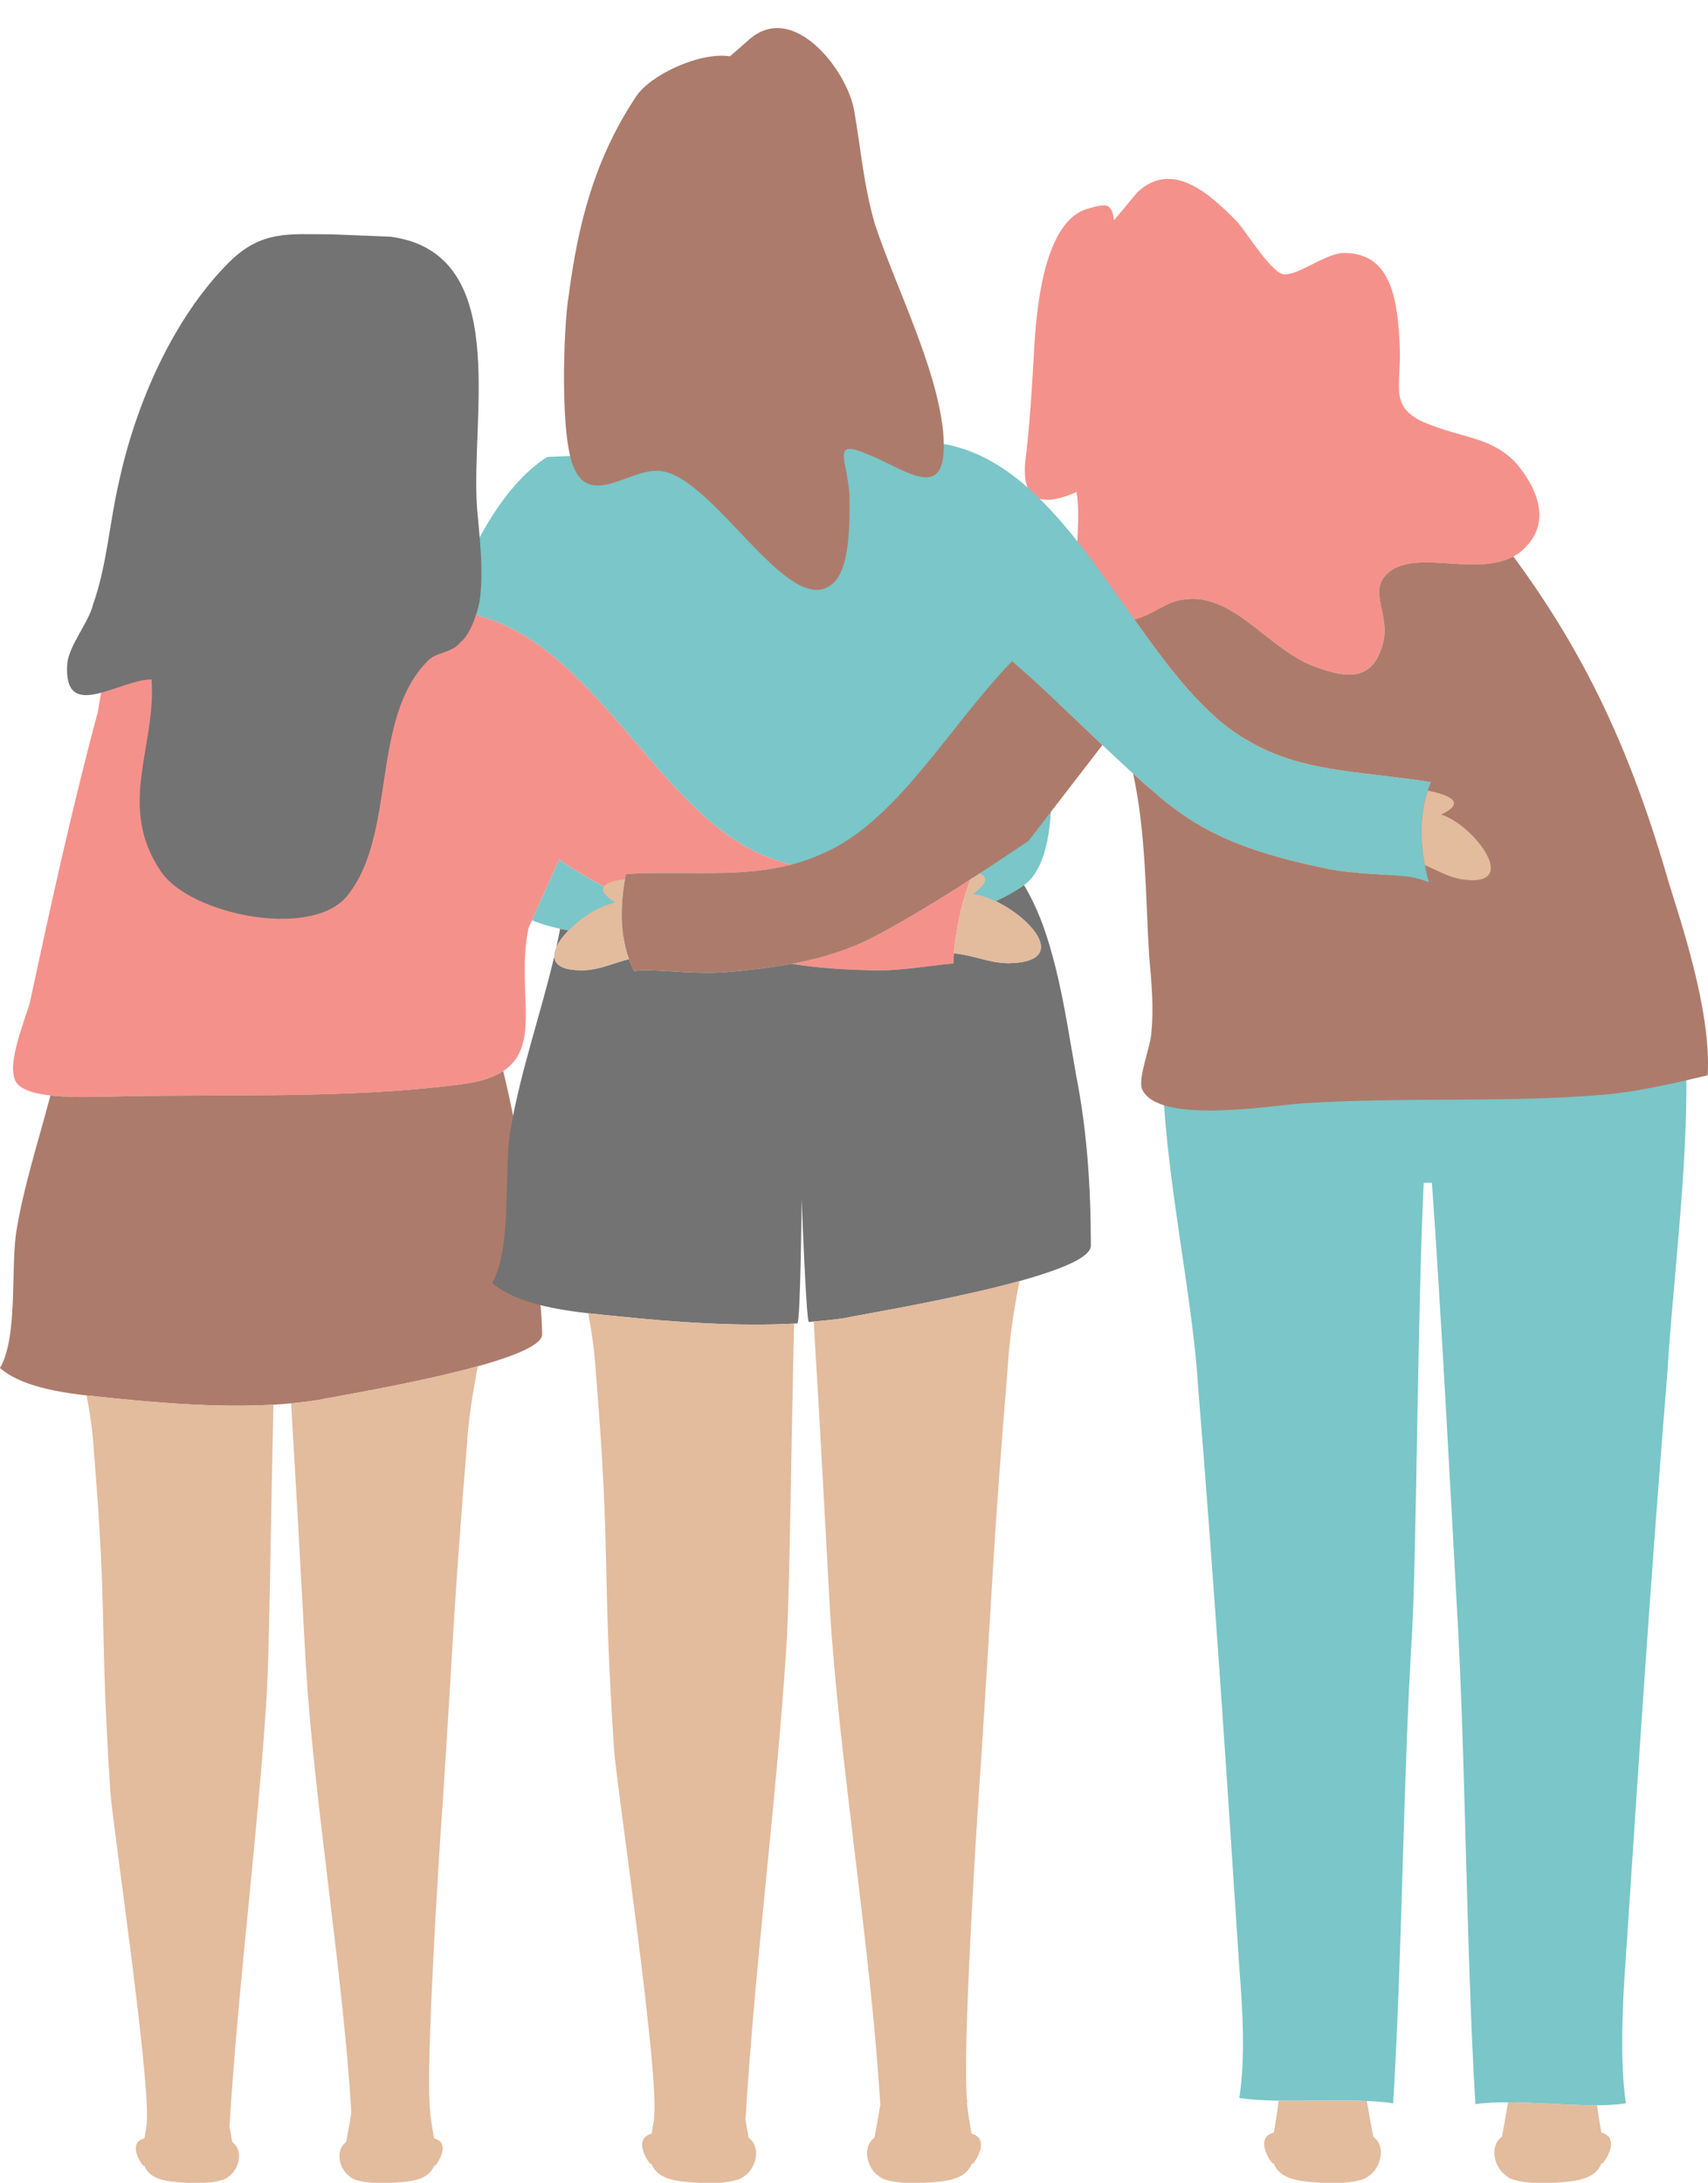
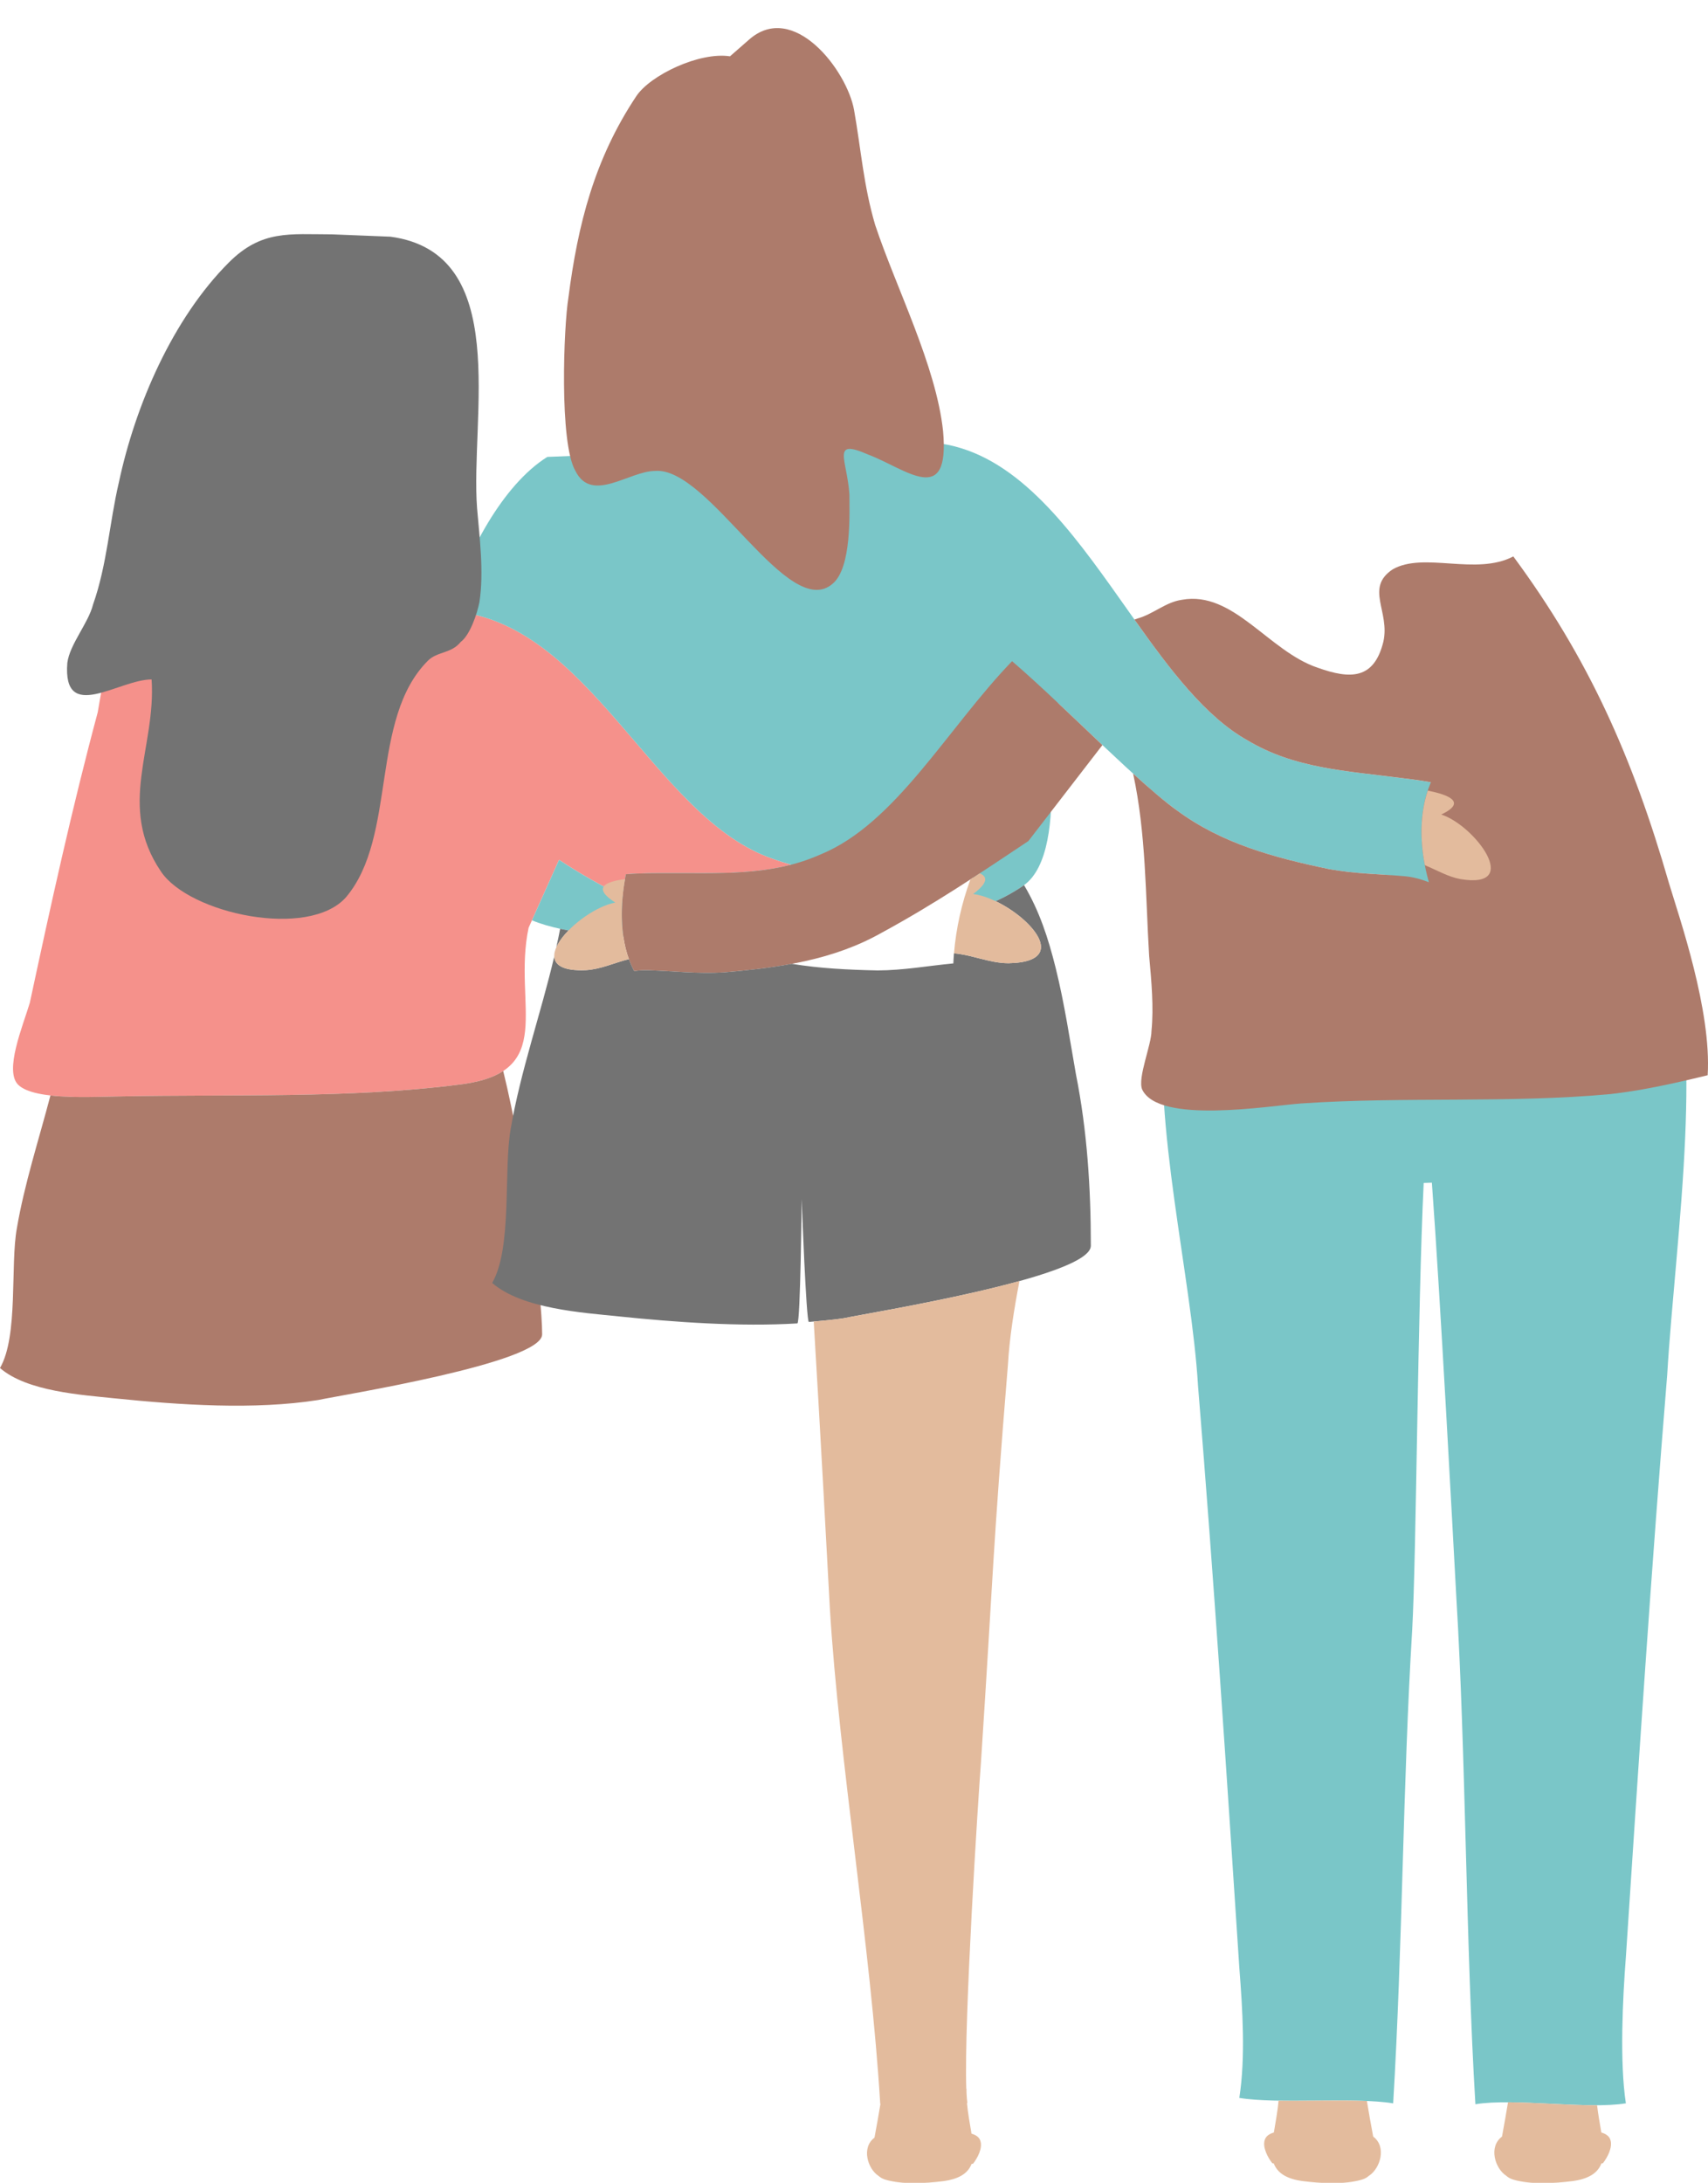
<svg xmlns="http://www.w3.org/2000/svg" fill="#000000" height="465.9" preserveAspectRatio="xMidYMid meet" version="1" viewBox="0.0 -6.0 364.7 465.9" width="364.7" zoomAndPan="magnify">
  <defs>
    <clipPath id="a">
      <path d="M 241 112 L 364.699 112 L 364.699 232 L 241 232 Z M 241 112" />
    </clipPath>
    <clipPath id="b">
      <path d="M 269 442 L 295 442 L 295 459.969 L 269 459.969 Z M 269 442" />
    </clipPath>
    <clipPath id="c">
      <path d="M 319 442 L 344 442 L 344 459.969 L 319 459.969 Z M 319 442" />
    </clipPath>
    <clipPath id="d">
      <path d="M 18 291 L 59 291 L 59 459.969 L 18 459.969 Z M 18 291" />
    </clipPath>
    <clipPath id="e">
-       <path d="M 62 285 L 103 285 L 103 459.969 L 62 459.969 Z M 62 285" />
-     </clipPath>
+       </clipPath>
    <clipPath id="f">
-       <path d="M 125 274 L 170 274 L 170 459.969 L 125 459.969 Z M 125 274" />
-     </clipPath>
+       </clipPath>
    <clipPath id="g">
      <path d="M 173 267 L 218 267 L 218 459.969 L 173 459.969 Z M 173 267" />
    </clipPath>
  </defs>
  <g>
    <g id="change1_1">
      <path d="M 90.371 124.52 L 30.371 125.52 C 23.371 127.52 21.871 140.52 20.871 146.02 C 15.371 166.52 10.871 187.02 6.371 208.02 C 4.871 213.02 0.871 222.52 3.871 225.52 C 7.371 229.02 20.871 228.02 25.371 228.02 C 49.371 227.52 74.371 228.52 97.871 225.52 C 119.371 223.02 109.371 208.52 112.871 192.02 L 119.371 177.52 C 123.738 180.43 128.289 182.98 132.961 185.352 C 133.109 183.719 133.352 182.129 133.648 180.609 C 136.969 180.328 140.48 180.371 141.961 180.371 C 151.32 180.301 160.281 180.828 169 178.551 C 167.699 178.211 166.41 177.809 165.109 177.328 C 137.961 168.18 124.371 121.02 90.371 124.52" fill="#f5918b" />
    </g>
    <g id="change1_2">
-       <path d="M 169.07 199.719 C 174.949 200.699 181.051 201.012 187.391 201.129 C 192.98 201.102 197.891 200.18 203.391 199.648 C 203.441 199.648 203.5 199.648 203.559 199.641 C 203.84 193.539 205.09 187.461 207.211 181.699 C 201.141 185.641 195.031 189.41 188.25 193.09 C 182.199 196.5 175.801 198.469 169.07 199.719" fill="#f5918b" />
-     </g>
+       </g>
    <g id="change1_3">
-       <path d="M 323.871 93.02 C 318.871 87.52 312.871 87.52 306.371 85.02 C 295.871 81.52 299.371 77.02 298.871 67.52 C 298.371 58.52 297.371 47.52 286.371 48.02 C 282.371 48.52 276.871 53.02 273.871 52.52 C 270.871 51.52 265.871 43.02 263.871 41.02 C 258.371 35.52 250.371 28.02 242.871 35.02 L 237.871 41.02 C 237.371 37.02 235.871 37.52 232.371 38.52 C 222.871 41.02 221.371 60.02 220.871 67.52 C 220.371 76.52 219.871 85.02 218.871 93.02 C 218.371 100.52 221.871 102.52 229.871 99.02 C 231.871 110.02 223.871 133.02 242.871 126.02 C 246.371 125.02 248.871 122.52 252.371 122.02 C 263.371 120.02 270.871 133.02 281.371 136.52 C 288.371 139.02 293.371 139.02 295.371 131.02 C 296.871 124.52 291.371 119.52 297.371 115.52 C 304.371 111.52 316.371 117.52 324.371 112.02 C 331.371 106.52 328.871 99.02 323.871 93.02" fill="#f5918b" />
-     </g>
+       </g>
    <g id="change2_1">
      <path d="M 359.691 213.938 C 359.582 212.328 359.434 210.758 359.254 209.23 C 357.895 196.34 358.223 193.77 353.332 176.91 C 353.184 176.391 352.312 176.109 351.074 175.988 C 346.684 177.008 342.145 177.641 337.562 178.02 C 333.137 179.152 328.547 180.055 323.934 180.586 C 321.914 175.758 315.496 169.637 310.371 168.02 C 318.32 164.219 311.699 162.09 305.531 160.973 C 305.504 160.965 305.473 160.961 305.445 160.957 C 305.148 160.902 304.859 160.852 304.566 160.805 C 304.512 160.793 304.453 160.785 304.398 160.777 C 304.117 160.73 303.844 160.688 303.57 160.645 C 303.527 160.637 303.488 160.633 303.445 160.625 C 302.484 160.477 301.582 160.355 300.805 160.258 C 300.793 160.258 300.785 160.254 300.777 160.254 C 300.531 160.223 300.305 160.195 300.09 160.168 C 300.047 160.164 300.008 160.156 299.969 160.152 C 299.758 160.129 299.562 160.105 299.387 160.082 C 299.195 160.059 299.023 160.039 298.871 160.02 C 287.371 158.52 276.371 158.02 266.371 152.02 C 241.371 138.02 227.371 85.02 193.371 88.52 L 161.59 89.766 L 116.871 91.52 C 107.281 97.516 99.609 112.137 95.895 124.402 C 125.934 126.191 139.48 168.691 165.109 177.332 C 166.41 177.812 167.699 178.211 169 178.551 C 160.281 180.832 151.32 180.301 141.961 180.371 C 140.48 180.371 136.969 180.332 133.648 180.609 C 133.352 182.133 133.109 183.723 132.961 185.352 C 128.289 182.98 123.738 180.43 119.371 177.52 L 113.586 190.43 C 128.066 196.523 165.488 194.031 183.688 192.359 C 186.188 190.07 208.105 178.961 208.105 178.961 C 208.105 178.961 206.918 186.645 206.633 188.66 C 210.578 187.406 214.867 185.59 218.598 182.965 C 229.145 175.535 222.371 141.52 222.371 141.52 C 223.68 142.391 224.945 143.32 226.18 144.301 C 232.5 150.242 239.113 156.664 244.641 161.531 C 246.387 163.109 248.184 164.621 250.051 166.035 C 250.508 166.383 250.949 166.719 251.371 167.02 C 260.871 174.02 271.871 177.02 283.871 179.52 C 288.43 180.348 292.648 180.492 297.09 180.801 C 292.703 180.789 288.316 180.805 283.922 180.801 C 274.512 180.789 265.113 180.102 255.695 180.051 C 255.633 180.051 255.586 180.031 255.523 180.031 C 254.965 180.109 254.426 180.191 253.855 180.27 C 251.254 198.141 249.773 200.75 248.754 210.41 C 246.043 233.48 254.445 266.691 255.805 289.77 C 259.203 331.16 261.914 372.559 264.625 413.961 C 265.305 422.781 265.984 432.961 264.625 441.781 C 272.773 443.141 289.336 441.582 297.473 442.941 C 299.512 409 299.512 375.07 301.543 341.82 C 302.445 325.301 302.695 273.41 303.992 246.488 C 304.574 246.469 305.152 246.449 305.742 246.43 C 307.594 271.719 310.176 320.621 310.965 334.988 C 312.992 368.238 312.992 409.199 315.035 443.129 C 323.176 441.77 339.023 444.289 347.164 442.93 C 345.812 434.109 346.484 420.539 347.164 411.719 C 349.883 370.32 352.594 328.922 355.984 287.52 C 356.855 272.75 359.062 254.238 359.824 236.789 L 359.824 236.781 C 360.172 228.789 360.223 221.027 359.691 213.938" fill="#7ac6c8" />
    </g>
    <g id="change3_1">
      <path d="M 97.871 225.52 C 74.371 228.52 49.371 227.52 25.371 228.02 C 22.512 228.02 16.02 228.422 10.77 227.82 C 8.289 237.262 5.211 246.711 3.602 256.148 C 2.16 264.059 3.961 279.16 0 285.988 C 5.75 291.02 17.621 291.738 24.449 292.461 C 38.469 293.891 54.281 294.969 67.941 292.82 C 72.98 291.738 115.762 284.91 115.762 278.801 C 115.762 270.398 112.039 241.141 107.449 222.602 C 105.309 224.012 102.238 225.012 97.871 225.52" fill="#ad7b6b" />
    </g>
    <g id="change3_2">
      <path d="M 175.191 176.379 C 164.531 181.121 153.551 180.281 141.961 180.371 C 140.48 180.371 136.969 180.328 133.648 180.609 C 132.328 187.25 132.18 195.238 135.41 201.262 C 136.391 201.121 137.379 201.051 138.41 201.09 C 143.93 201.262 148.891 201.871 154.469 201.551 C 166.691 200.52 177.969 198.891 188.25 193.09 C 199.59 186.93 209.078 180.52 219.578 173.52 L 235.391 153.031 C 228.84 146.828 221.879 140.09 216.102 135.121 C 202.32 149.398 191.262 169.809 175.191 176.379" fill="#ad7b6b" />
    </g>
    <g clip-path="url(#a)" id="change3_4">
      <path d="M 356.371 182.52 C 348.609 155.59 339.18 134.488 323.129 112.762 C 315.18 116.941 304.02 111.719 297.371 115.52 C 291.371 119.52 296.871 124.52 295.371 131.02 C 293.371 139.02 288.371 139.02 281.371 136.52 C 270.871 133.02 263.371 120.02 252.371 122.02 C 248.871 122.52 246.371 125.02 242.871 126.02 C 242.648 126.102 242.441 126.18 242.23 126.238 C 249.82 136.922 257.379 146.988 266.371 152.02 C 276.371 158.02 287.371 158.52 298.871 160.02 C 300.109 160.172 302.781 160.469 305.531 160.969 C 302.77 167.398 303.078 175.148 305.102 182.301 C 303.449 181.672 301.738 181.172 299.871 181.02 C 294.371 180.52 289.371 180.52 283.871 179.52 C 271.871 177.02 260.871 174.02 251.371 167.02 C 248.77 165.172 245.531 162.379 241.949 159.121 C 244.719 171.91 244.59 185.121 245.371 198.02 C 245.871 203.52 246.371 209.02 245.871 214.02 C 245.871 217.02 242.871 224.02 243.871 226.52 C 247.371 234.02 270.871 230.02 277.871 229.52 C 299.871 228.02 322.371 229.52 343.871 227.52 C 349.898 226.852 356.391 225.512 364.629 223.5 C 365.48 209.691 358.602 189.93 356.371 182.52" fill="#ad7b6b" />
    </g>
    <g id="change3_3">
      <path d="M 177.871 118.52 C 181.871 115.02 181.371 103.52 181.371 99.52 C 180.871 92.02 177.371 87.52 185.371 91.02 C 193.371 94.02 202.871 102.52 201.371 86.02 C 199.871 72.02 191.371 55.52 186.871 42.02 C 184.371 33.52 183.871 26.02 182.371 17.52 C 180.871 9.02 169.371 -5.98 159.871 2.52 L 155.871 6.02 C 149.371 5.02 138.871 10.02 135.871 14.52 C 126.871 28.02 123.371 42.02 121.371 57.52 C 120.371 63.52 119.371 88.52 122.871 94.52 C 126.371 101.52 134.371 94.52 139.871 94.52 C 151.371 93.52 168.371 127.02 177.871 118.52" fill="#ad7b6b" />
    </g>
    <g id="change4_1">
      <path d="M 119.602 192.25 C 119.352 193.57 119.078 194.891 118.781 196.211 C 119.301 195.051 120.219 193.809 121.391 192.602 C 120.777 192.488 120.18 192.371 119.602 192.25" fill="#737373" />
    </g>
    <g id="change4_2">
      <path d="M 229.75 223.359 C 228.469 216.141 227.309 208.25 225.422 200.641 C 223.789 194.09 221.91 188.398 218.66 182.922 C 218.641 182.93 218.621 182.949 218.602 182.961 C 216.711 184.289 214.672 185.41 212.609 186.359 C 216.43 188.18 220.211 191.262 221.66 194 C 222.75 196.07 222.512 197.941 219.891 198.91 C 218.809 199.309 217.32 199.551 215.359 199.59 L 215.301 199.59 C 214.879 199.59 214.469 199.559 214.059 199.531 C 213.961 199.52 213.859 199.512 213.77 199.5 C 213.359 199.461 212.949 199.398 212.539 199.328 C 212.449 199.309 212.352 199.301 212.262 199.281 C 211.859 199.199 211.449 199.121 211.051 199.031 C 211.031 199.031 211.012 199.02 210.988 199.02 C 210.531 198.91 210.07 198.801 209.609 198.68 C 209.551 198.672 209.488 198.648 209.43 198.641 C 208.93 198.512 208.441 198.379 207.941 198.262 C 207.602 198.172 207.262 198.09 206.922 198.012 C 206.82 197.988 206.719 197.969 206.621 197.949 C 206.219 197.859 205.82 197.781 205.422 197.711 C 205.289 197.691 205.172 197.672 205.051 197.648 C 204.641 197.578 204.23 197.52 203.82 197.488 C 203.781 197.48 203.738 197.48 203.699 197.48 C 203.641 198.199 203.59 198.922 203.559 199.641 C 203.5 199.648 203.441 199.648 203.391 199.648 C 197.891 200.18 192.98 201.102 187.391 201.129 C 181.051 201 174.961 200.691 169.078 199.719 C 164.371 200.59 159.5 201.129 154.469 201.551 C 148.891 201.871 143.93 201.262 138.41 201.09 C 137.379 201.051 136.391 201.121 135.41 201.262 C 134.98 200.449 134.609 199.602 134.289 198.719 C 131.16 199.488 128.25 200.891 125.09 201.07 C 120.281 201.281 118.41 199.988 118.359 198.102 C 115.488 210.359 111.148 222.621 109.059 234.871 C 107.469 243.609 109.449 260.281 105.09 267.828 C 111.441 273.379 124.539 274.18 132.078 274.969 C 144.121 276.211 157.859 277.211 170.25 276.469 C 170.93 276.43 171.172 249.949 171.172 249.949 C 171.172 249.949 172.141 276.16 172.711 276.16 C 174.969 275.961 177.949 275.711 180.121 275.371 C 185.68 274.18 232.922 266.629 232.922 259.891 C 232.922 247.578 232.129 235.27 229.75 223.359" fill="#737373" />
    </g>
    <g id="change4_3">
      <path d="M 83.371 44.52 L 70.871 44.02 C 61.871 44.02 55.871 43.02 48.871 50.02 C 36.871 62.02 28.871 80.52 25.371 97.02 C 23.371 105.52 22.871 114.52 19.871 123.02 C 18.871 127.02 14.871 131.52 14.371 135.52 C 13.371 148.52 25.371 139.02 32.371 139.02 C 33.371 153.52 24.871 166.02 34.371 180.02 C 40.371 189.02 65.871 194.52 73.871 185.52 C 84.871 172.52 78.871 147.52 91.371 135.02 C 93.371 133.02 96.371 133.52 98.371 131.02 C 100.371 129.52 101.871 125.02 102.371 122.52 C 103.371 116.02 102.371 108.52 101.871 102.52 C 100.371 83.02 109.371 48.02 83.371 44.52" fill="#737373" />
    </g>
    <g clip-path="url(#b)" id="change5_2">
      <path d="M 293.219 450.039 C 293.199 449.949 293.18 449.859 293.16 449.77 C 292.699 447.352 292.277 444.898 291.867 442.441 C 286.188 442.199 279.07 442.461 273 442.371 C 272.809 444.672 272.359 446.898 272 449.16 C 271 449.461 270.27 449.961 270.039 450.801 C 269.559 452.352 270.711 454.52 271.68 455.73 L 271.98 455.77 C 272.859 458.039 275.051 459.09 278.078 459.531 C 281.891 460.012 287.16 460.332 290.82 459.211 C 291.43 459.031 291.91 458.75 292.301 458.398 L 292.309 458.398 C 294.711 456.84 296.141 452.219 293.219 450.039" fill="#e3bb9d" />
    </g>
    <g clip-path="url(#c)" id="change5_4">
      <path d="M 343.879 450.801 C 343.66 449.961 342.922 449.461 341.922 449.16 C 341.609 447.23 341.238 445.309 341.02 443.352 C 335.16 443.379 327.98 442.738 322 442.711 C 321.602 445.082 321.199 447.441 320.762 449.77 C 320.738 449.859 320.719 449.949 320.711 450.039 C 317.789 452.211 319.219 456.84 321.621 458.398 C 322.02 458.75 322.5 459.031 323.102 459.211 C 326.77 460.332 332.039 460.012 335.852 459.531 C 338.871 459.09 341.059 458.039 341.941 455.77 L 342.25 455.73 C 343.219 454.512 344.359 452.352 343.879 450.801" fill="#e3bb9d" />
    </g>
    <g clip-path="url(#d)" id="change5_1">
-       <path d="M 24.449 292.461 C 22.73 292.281 20.68 292.102 18.488 291.84 C 19.25 295.809 19.809 299.719 20.027 303.52 C 23.027 340.129 21.18 340.031 23.578 376.648 C 24.18 384.441 32.461 439.789 31.277 447.711 C 31.141 448.609 30.98 449.512 30.84 450.41 C 29.949 450.672 29.297 451.109 29.098 451.852 C 28.668 453.23 29.688 455.148 30.547 456.219 L 30.82 456.25 C 31.598 458.262 33.527 459.191 36.211 459.582 C 39.578 460 44.238 460.289 47.48 459.301 C 48.02 459.141 48.438 458.891 48.789 458.582 C 50.07 457.75 51.039 455.93 51.039 454.199 C 51.039 453.059 50.617 451.949 49.598 451.191 C 49.59 451.109 49.57 451.031 49.547 450.949 C 49.359 449.93 49.188 448.891 49.008 447.871 C 50.809 417.871 55.168 384.852 56.969 355.449 C 57.559 344.73 57.828 317.148 58.391 293.809 C 47.219 294.461 35.301 293.57 24.449 292.461" fill="#e3bb9d" />
-     </g>
+       </g>
    <g clip-path="url(#e)" id="change5_3">
      <path d="M 62.16 293.531 C 63.469 315.18 64.801 340.238 65.301 349.41 C 67.102 378.781 73.219 414.949 75.031 444.941 C 74.68 446.961 74.34 448.969 73.961 450.949 C 73.949 451.031 73.93 451.109 73.918 451.191 C 71.34 453.109 72.602 457.199 74.719 458.582 L 74.73 458.582 C 75.082 458.891 75.5 459.141 76.039 459.301 C 79.281 460.289 83.941 460 87.309 459.582 C 89.98 459.191 91.918 458.262 92.699 456.25 L 92.969 456.219 C 93.832 455.141 94.84 453.23 94.418 451.852 C 94.219 451.109 93.57 450.672 92.68 450.41 C 92.391 448.582 92.039 446.762 91.852 444.91 C 91.859 444.898 91.871 444.898 91.891 444.898 C 91.82 444.43 91.762 443.801 91.719 443.039 C 91.711 442.609 91.699 442.191 91.719 441.75 L 91.66 441.711 C 91.262 428.148 93.969 386.051 94.52 378.969 C 96.918 342.352 96.711 338.93 99.711 302.309 C 100.031 296.91 100.93 291.309 102.031 285.621 C 89.051 289.211 71.102 292.141 67.941 292.82 C 66.051 293.121 64.121 293.352 62.16 293.531" fill="#e3bb9d" />
    </g>
    <g clip-path="url(#f)" id="change5_5">
      <path d="M 132.078 274.969 C 130.199 274.77 127.98 274.57 125.598 274.301 C 126.391 278.52 126.969 282.672 127.211 286.711 C 130.52 327.148 128.469 327.031 131.117 367.469 C 131.789 376.09 140.949 437.379 139.629 446 C 139.648 446 139.68 446 139.699 446.012 C 139.52 447.141 139.32 448.27 139.141 449.41 C 138.16 449.699 137.438 450.191 137.23 451.012 C 136.75 452.531 137.867 454.641 138.82 455.832 L 139.117 455.859 C 139.98 458.09 142.117 459.109 145.07 459.539 C 148.789 460.012 153.938 460.32 157.52 459.23 C 158.109 459.051 158.578 458.781 158.969 458.441 C 160.391 457.52 161.449 455.512 161.449 453.602 C 161.449 452.332 160.988 451.109 159.859 450.27 C 159.848 450.18 159.828 450.09 159.809 450.012 C 159.57 448.738 159.34 447.461 159.117 446.18 C 159.148 446.191 159.168 446.191 159.199 446.191 C 161.188 413.051 166.008 376.551 168 344.07 C 168.648 332.309 168.938 302.172 169.559 276.512 C 157.352 277.172 143.898 276.191 132.078 274.969" fill="#e3bb9d" />
    </g>
    <g clip-path="url(#g)" id="change5_9">
      <path d="M 173.75 276.07 C 175.199 299.891 176.648 327.32 177.199 337.391 C 179.191 369.879 185.961 409.891 187.949 443.039 L 188 443.039 C 187.602 445.371 187.211 447.711 186.77 450.012 C 186.75 450.09 186.73 450.18 186.719 450.27 C 183.871 452.391 185.262 456.922 187.609 458.441 C 188 458.781 188.469 459.051 189.059 459.23 C 192.641 460.32 197.789 460.012 201.512 459.539 C 204.461 459.109 206.602 458.09 207.461 455.859 L 207.762 455.832 C 208.711 454.641 209.828 452.531 209.352 451.012 C 209.141 450.191 208.422 449.699 207.441 449.41 C 207.09 447.238 206.672 445.082 206.469 442.859 C 206.5 442.859 206.531 442.859 206.559 442.852 C 206.48 442.332 206.422 441.629 206.379 440.789 C 206.371 440.48 206.359 440.172 206.371 439.852 L 206.328 439.82 C 205.809 425.398 208.859 377.949 209.469 370.039 C 212.121 329.602 211.891 325.82 215.211 285.379 C 215.551 279.57 216.5 273.551 217.68 267.43 C 203.352 271.398 183.602 274.629 180.121 275.371 C 178.27 275.66 175.828 275.879 173.75 276.07" fill="#e3bb9d" />
    </g>
    <g id="change5_6">
      <path d="M 133.461 181.641 C 129.359 182.148 126.328 183.43 131.379 186.648 C 123.398 188.129 110.238 201.711 125.09 201.07 C 128.25 200.891 131.16 199.488 134.289 198.719 C 132.359 193.441 132.48 187.148 133.461 181.641" fill="#e3bb9d" />
    </g>
    <g id="change5_7">
      <path d="M 211.559 185.891 C 210.25 185.34 208.961 184.961 207.781 184.82 C 208.73 184.121 209.379 183.52 209.789 182.988 L 209.82 182.961 C 209.949 182.801 210.051 182.641 210.129 182.488 C 210.141 182.469 210.148 182.449 210.16 182.43 C 210.23 182.289 210.281 182.172 210.32 182.039 C 210.32 182.031 210.328 182.02 210.328 182 C 210.359 181.879 210.371 181.762 210.359 181.648 C 210.359 181.621 210.352 181.59 210.352 181.57 C 210.34 181.461 210.309 181.359 210.27 181.262 C 210.262 181.25 210.25 181.23 210.238 181.219 C 210.199 181.141 210.141 181.059 210.078 180.988 C 210.051 180.961 210.031 180.93 210 180.898 C 209.93 180.828 209.84 180.75 209.738 180.691 C 209.699 180.66 209.66 180.641 209.629 180.621 C 209.539 180.57 209.461 180.52 209.371 180.469 C 209.32 180.449 209.281 180.43 209.23 180.41 C 209.219 180.398 209.211 180.398 209.211 180.398 C 209.211 180.398 209.211 180.398 209.199 180.398 C 208.539 180.84 207.879 181.27 207.211 181.699 C 205.34 186.781 204.148 192.109 203.699 197.48 C 203.738 197.48 203.781 197.488 203.82 197.488 C 204.23 197.52 204.641 197.578 205.051 197.648 C 205.172 197.672 205.289 197.691 205.422 197.711 C 205.82 197.781 206.219 197.859 206.621 197.949 C 206.719 197.969 206.82 197.988 206.922 198.012 C 207.262 198.09 207.602 198.172 207.941 198.262 C 208.441 198.379 208.93 198.512 209.43 198.641 C 209.488 198.648 209.551 198.672 209.609 198.68 C 210.07 198.801 210.531 198.91 210.988 199.02 C 211.012 199.02 211.031 199.031 211.051 199.031 C 211.449 199.121 211.859 199.199 212.262 199.281 C 212.352 199.301 212.449 199.309 212.539 199.328 C 212.949 199.398 213.359 199.461 213.77 199.5 C 213.859 199.512 213.961 199.52 214.059 199.531 C 214.469 199.559 214.879 199.59 215.301 199.59 L 215.359 199.59 C 217.32 199.551 218.809 199.309 219.891 198.91 C 222.512 197.941 222.75 196.07 221.66 194 C 220.078 191.012 215.711 187.609 211.559 185.891" fill="#e3bb9d" />
    </g>
    <g id="change5_8">
      <path d="M 307.746 167.859 C 313.352 165.18 309.223 163.617 304.867 162.75 C 303.219 167.688 303.195 173.25 304.242 178.668 C 306.801 179.715 309.164 181.148 311.84 181.637 C 325.242 183.871 314.816 170.094 307.746 167.859" fill="#e3bb9d" />
    </g>
  </g>
</svg>